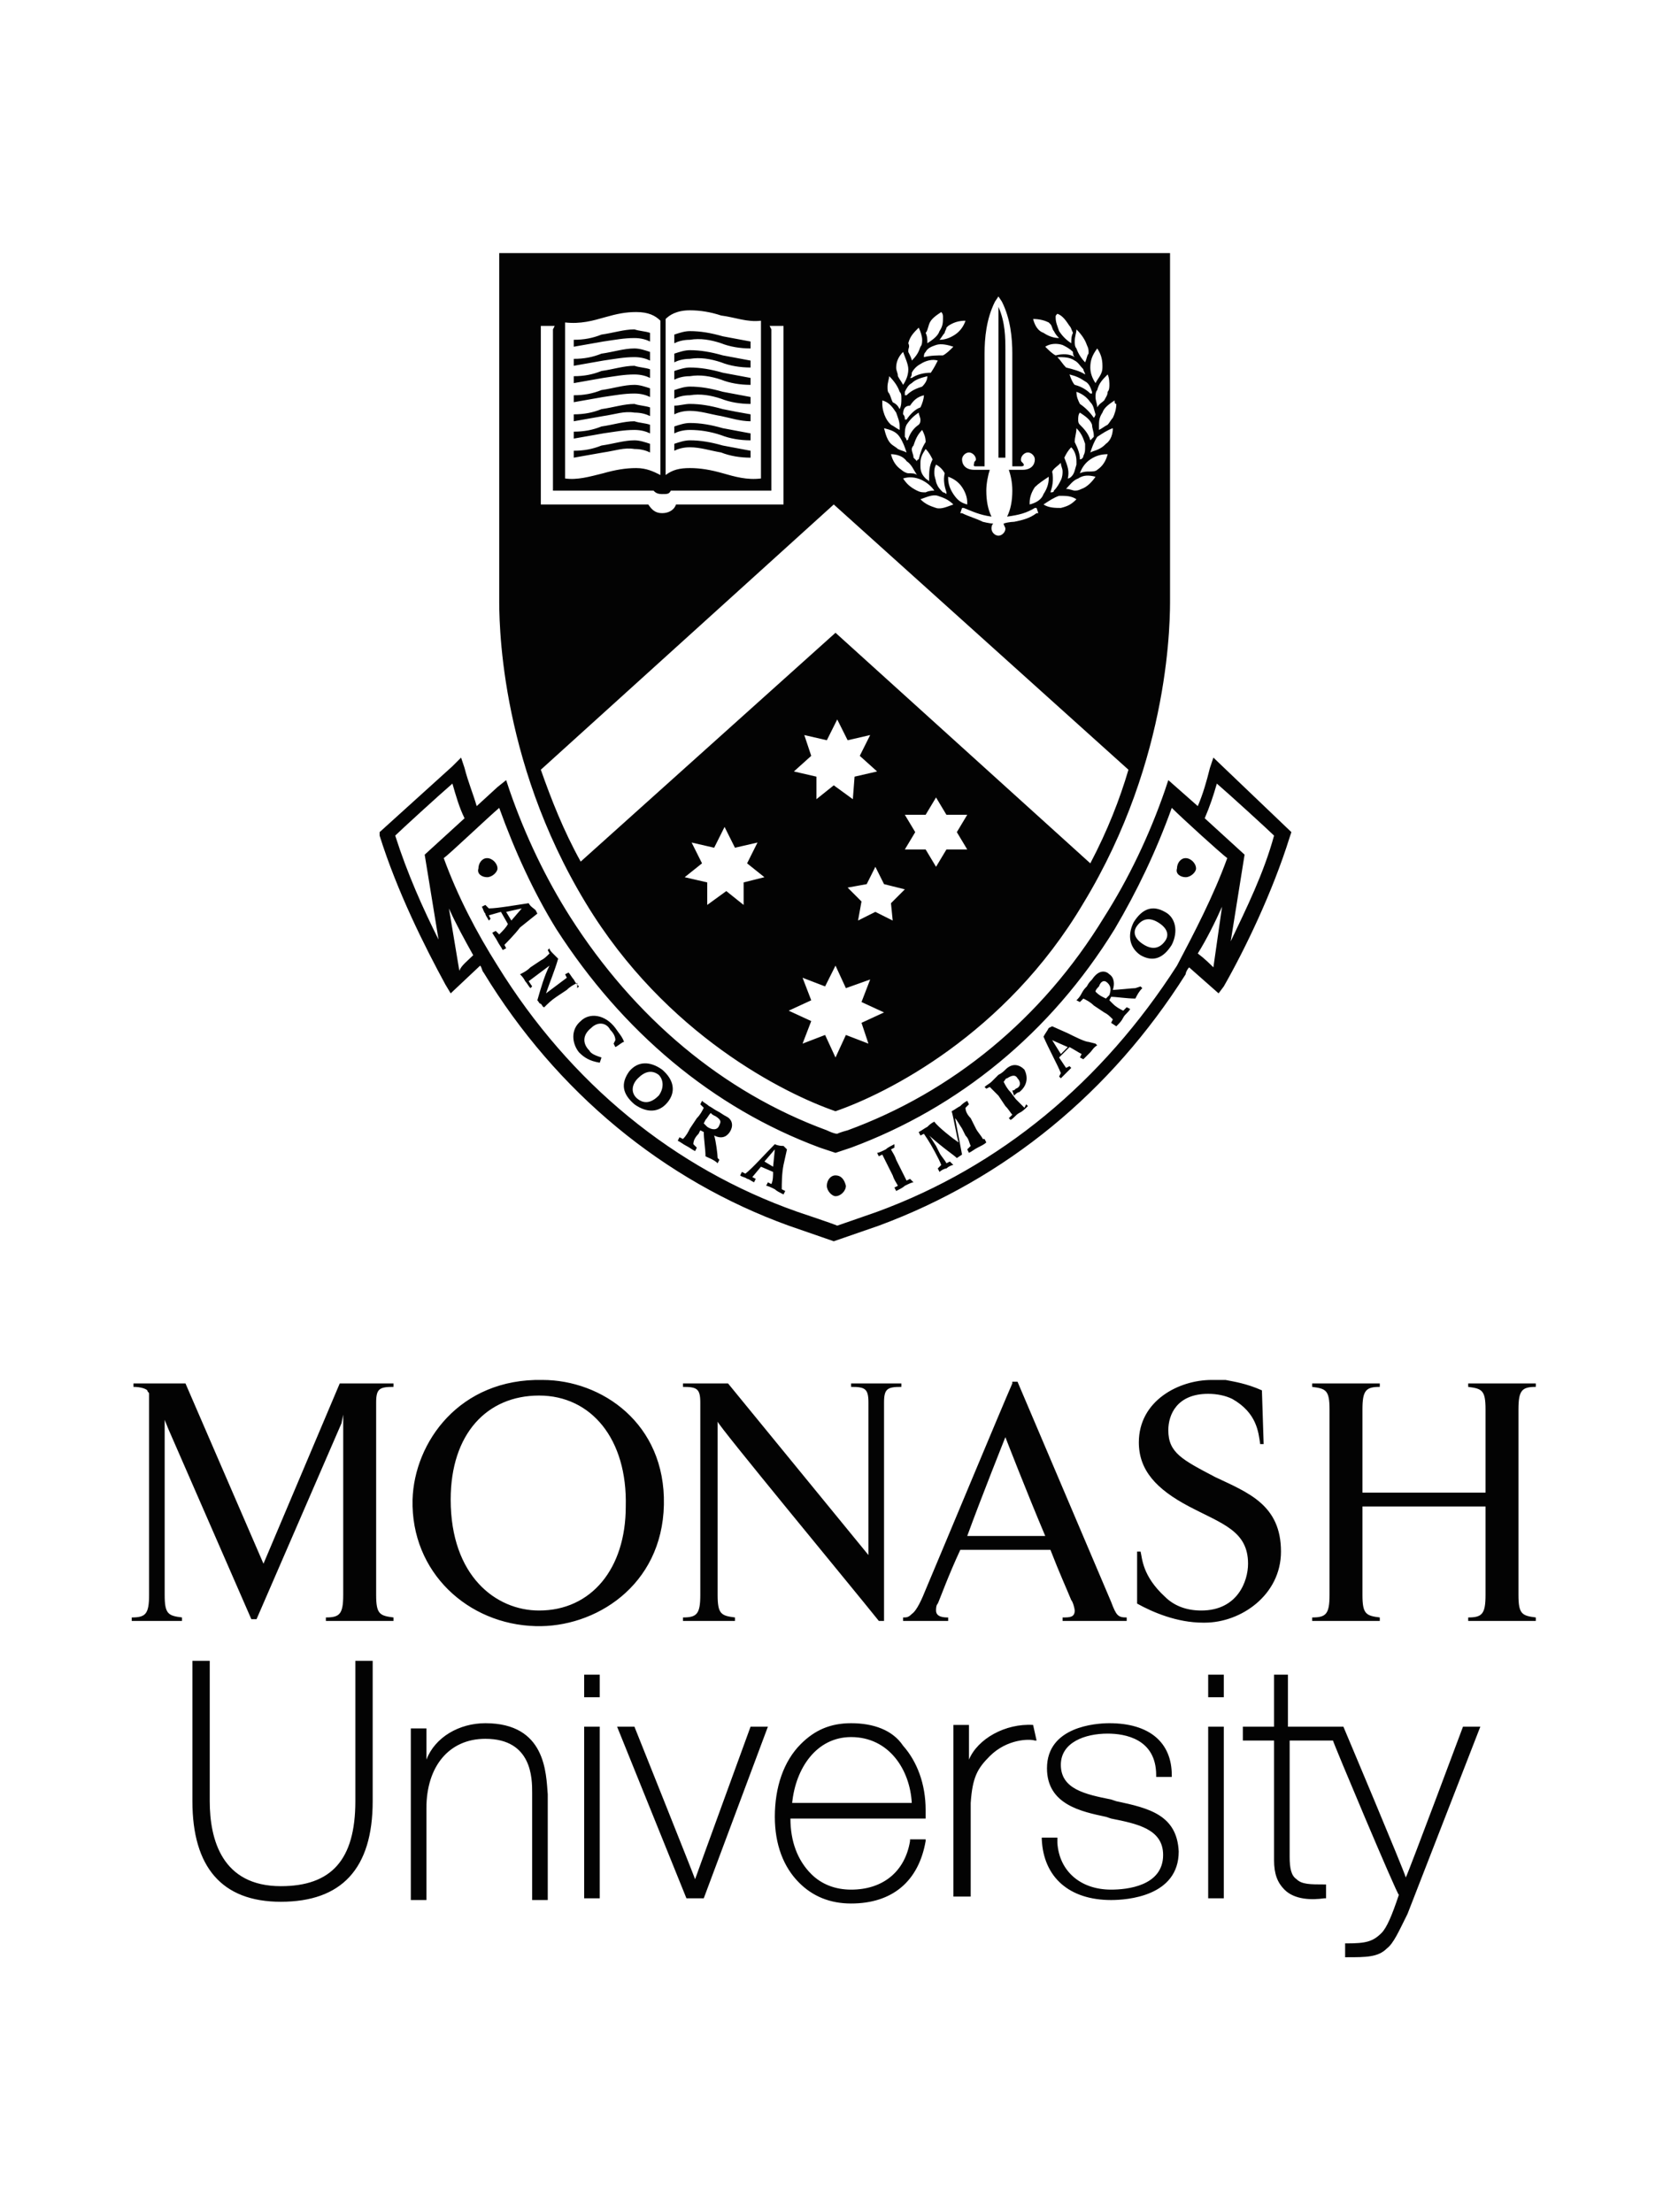
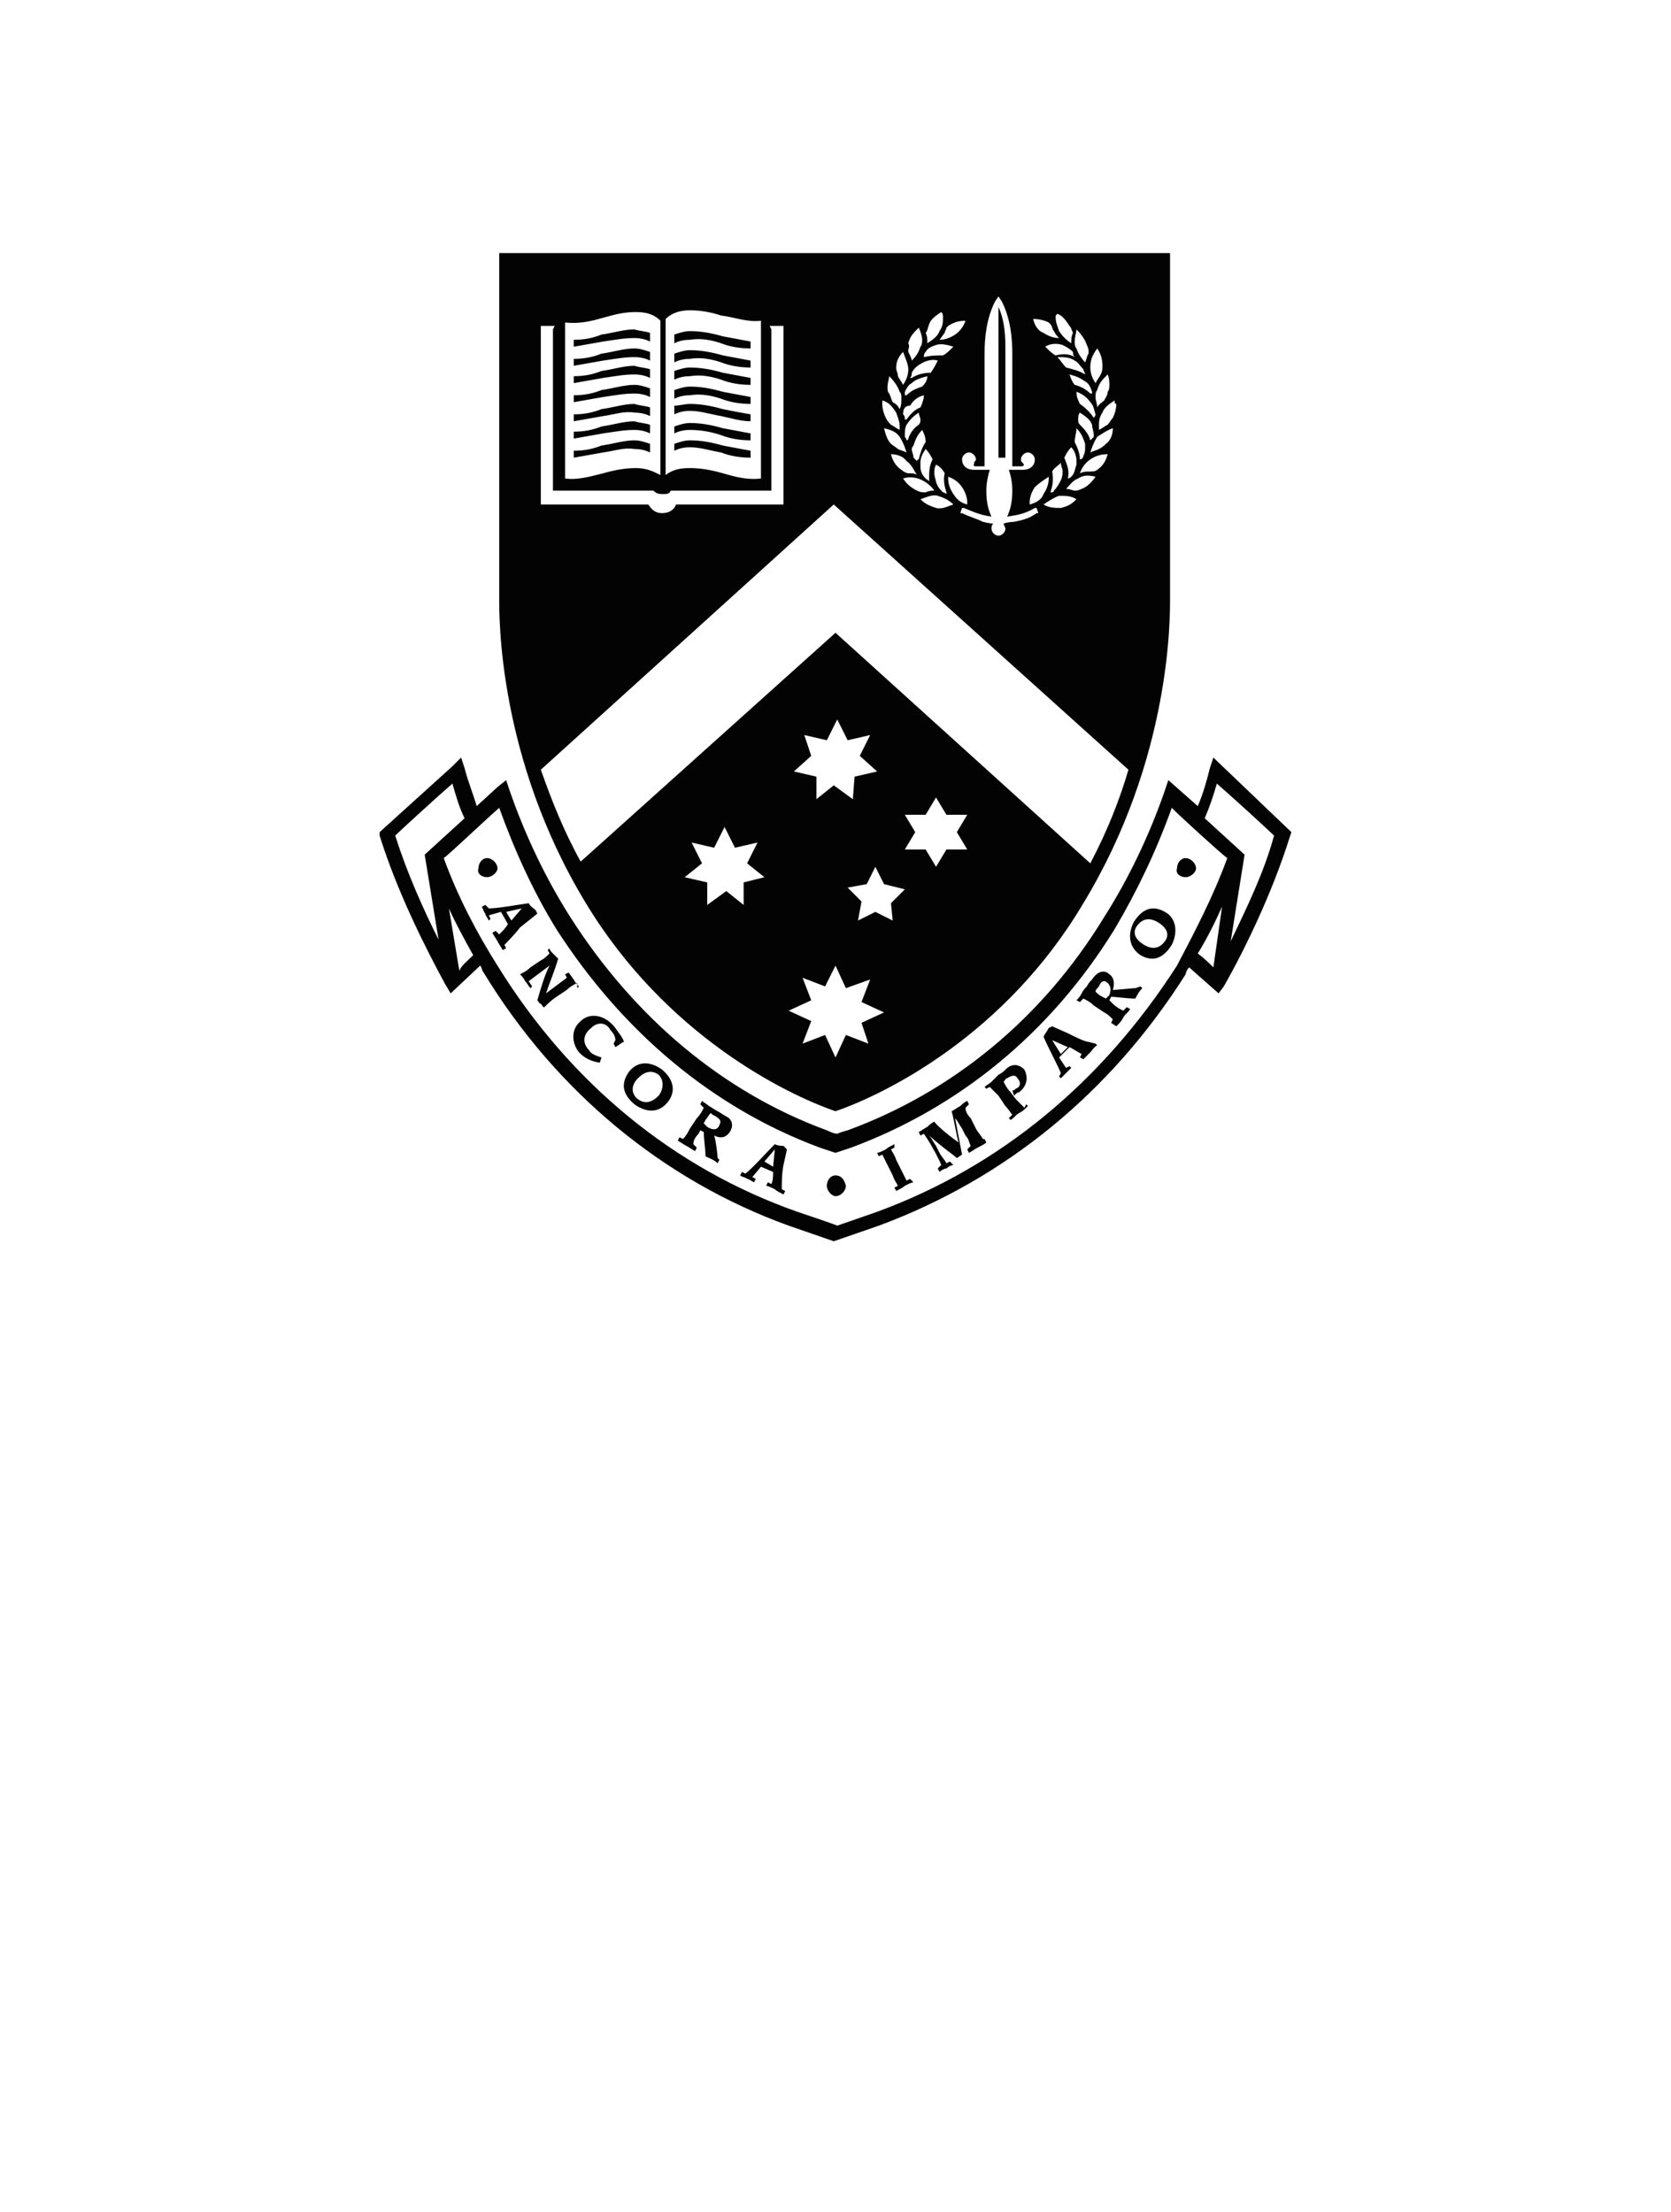
<svg xmlns="http://www.w3.org/2000/svg" id="Ebene_1" x="0px" y="0px" width="96.4px" height="127.6px" viewBox="0 0 96.4 127.6" style="enable-background:new 0 0 96.4 127.6;" xml:space="preserve">
  <style type="text/css">
	.st0{fill:#A2881D;}
	.st1{fill:#030303;}
</style>
  <path class="st0" d="M159.3-47.3" />
  <g>
-     <path id="path7759" class="st1" d="M11.1,95.8v8.1c0,3.8,1.7,5.8,5.1,5.8c3.5,0,5.3-1.9,5.3-5.8v-8.1h-1v8.1c0,3.4-1.4,4.9-4.3,4.9   c-3.4,0-4.1-2.7-4.1-4.9v-8.1H11.1z M33.7,96.6v1.3h0.9v-1.3h-0.1H33.7z M69.7,96.6v1.3h0.9v-1.3h-0.1H69.7z M73.5,96.6v3h-1.8v0.8   h1.8v6.7v0.2c0,0.8,0.2,1.3,0.6,1.7c0.6,0.6,1.6,0.6,2.3,0.5h0.1v-0.8h-0.1c-0.8,0-1.3,0-1.6-0.3c-0.3-0.2-0.4-0.6-0.4-1.3v-6.7   h2.5c0,0.1,3.7,8.9,3.8,8.9c-0.4,1.2-0.7,1.9-1,2.2c-0.5,0.5-0.9,0.6-2,0.6h-0.1v0.8h0.1c1.1,0,1.8,0,2.3-0.5c0.4-0.3,0.7-1,1.2-2   l4.2-10.8h-1v0c0,0-3.1,8.3-3.3,8.7c-0.1-0.4-3.6-8.7-3.6-8.7h-3.2v-3h-0.1L73.5,96.6z M28,99.4c-1.5,0-2.9,0.8-3.4,2.1v-1.8h-0.9   v9.9h0.9v-5.3c0-2.4,1.3-4,3.4-4c2.7,0,2.7,2.3,2.7,3.1v6.2h0.9v-6.1C31.5,102.3,31.5,99.4,28,99.4L28,99.4z M49.1,99.4   c-1.2,0-2.1,0.4-2.9,1.2c-1,1-1.5,2.5-1.5,4.2c0,1.6,0.5,2.9,1.4,3.8c0.8,0.8,1.8,1.2,3,1.2c2.4,0,3.9-1.3,4.3-3.6l0-0.1h-0.9v0.1   c-0.3,1.8-1.6,2.8-3.4,2.8c-0.9,0-1.7-0.3-2.3-0.9c-0.8-0.8-1.2-1.9-1.2-3.2v0h7.8v-0.1v-0.4c0-1.5-0.5-2.8-1.3-3.7   C51.5,99.8,50.4,99.4,49.1,99.4L49.1,99.4z M64,99.4c-0.8,0-3.6,0.2-3.6,2.6c0,2.1,2,2.5,3.4,2.8l0.3,0.1c1.5,0.3,3,0.6,3,2.1   c0,1.8-2.1,2-3,2c-1.8,0-3-1.1-3.1-2.7V106h-0.9v0.1c0.1,2.2,1.6,3.5,4,3.5c0.9,0,3.9-0.2,3.9-2.8c-0.1-2.1-1.7-2.5-3.6-2.9   l-0.3-0.1c-1.5-0.3-2.9-0.6-2.9-2c0-1.3,1.4-1.8,2.7-1.8c1,0,2.8,0.3,2.8,2.4v0.1h0.9v-0.1C67.6,100.5,66.3,99.4,64,99.4L64,99.4z    M59.6,99.5c-1.6-0.1-3.2,0.8-3.7,2v-2h-0.9v9.9H56v-5.4c0.1-1.5,0.4-2,1.1-2.7c1-1,2.3-1,2.6-0.9h0.1L59.6,99.5L59.6,99.5z    M33.7,99.6v9.9h0.9v-9.9h-0.1H33.7z M35.6,99.6l4,9.9h1l3.7-9.9h-0.1h-0.9c0,0-3.1,8.5-3.2,8.8c-0.1-0.3-3.5-8.8-3.5-8.8H35.6z    M69.7,99.6v9.9h0.9v-9.9h-0.1H69.7z M49.1,100.2c2.2,0,3.4,1.9,3.5,3.8h-6.9C45.9,102,47.1,100.2,49.1,100.2z" />
-     <path id="path7783" class="st1" d="M31.3,79.6c-4.8-0.1-7.4,3.6-7.5,6.9c-0.1,4.2,3.2,7.2,7.1,7.3c3.4,0.1,7.3-2.3,7.4-7   C38.4,82.1,34.7,79.6,31.3,79.6z M69.9,79.6c-1.9,0-4.2,1.2-4.2,3.6c0,1.6,1,2.7,2.9,3.7c1.9,1,3.4,1.4,3.4,3.3   c0,1-0.6,2.7-2.7,2.7c-0.9,0-1.6-0.3-2.1-0.8c-1.3-1.2-1.3-2.2-1.4-2.6h-0.2v3c0.9,0.5,2.3,1.1,3.8,1.1h0.1c2.1,0,4.4-1.6,4.4-4.1   c0-2.7-1.9-3.4-3.8-4.3c-1.9-1-2.7-1.4-2.7-2.7c0-0.9,0.5-2.1,2.3-2.1c0.5,0,1,0.1,1.4,0.3c1.4,0.8,1.5,1.9,1.6,2.6h0.2l-0.1-3.1   c-0.9-0.4-1.6-0.5-2.1-0.6C70.4,79.6,70.1,79.6,69.9,79.6L69.9,79.6z M7.7,79.8V80c0.4,0,0.7,0.1,0.8,0.2c0,0.1,0.1,0.1,0.1,0.2   c0,0.1,0,0.1,0,0.2v0.3V92c0,1.1-0.2,1.3-1,1.3v0.2h2.9v-0.2c-0.8-0.1-1-0.2-1-1.3v-9.6c0-0.2,0-0.5,0-0.5l0.2,0.5l4.8,11h0.3   l4.9-11.3l0.1-0.5c0,0,0,0.2,0,0.4V92c0,1.1-0.2,1.3-1,1.3v0.2h3.9v-0.2c-0.8-0.1-1-0.2-1-1.3V80.9c0-0.8,0.2-0.9,1-0.9v-0.2h-3.1   l-4.4,10.4l-4.5-10.4H7.7z M39.4,79.8V80c0.8,0,1,0.1,1,0.9V92c0,1.1-0.2,1.3-1,1.3v0.2h3v-0.2c-0.8-0.1-1-0.2-1-1.3V82   c0,0.2,7.7,9.5,9.3,11.5H51V80.9c0-0.8,0.2-0.9,1-0.9v-0.2h-2.9V80c0.8,0,1,0.1,1,0.9v8.8L42,79.8H39.4z M58.4,79.8   c-0.7,1.6-3.9,9.3-5,11.9c-0.2,0.5-0.5,1.2-0.8,1.4c-0.2,0.2-0.3,0.2-0.5,0.2v0.2h2.6v-0.2c-0.2,0-0.7,0-0.7-0.4   c0-0.1,0-0.3,0.1-0.4c0.1-0.2,0.6-1.6,1.3-3.1h5.2c0.5,1.3,1,2.4,1.2,2.9c0.1,0.1,0.2,0.5,0.2,0.6c0,0.4-0.3,0.4-0.7,0.4v0.2H65   v-0.2c-0.5,0-0.6-0.1-0.9-0.9l-5.4-12.7H58.4z M75.7,79.8V80c0.8,0.1,1,0.2,1,1.3V92c0,1.1-0.2,1.3-1,1.3v0.2h3.9v-0.2   c-0.8-0.1-1-0.2-1-1.3v-5.1h7.1V92c0,1.1-0.2,1.3-1,1.3v0.2h3.9v-0.2c-0.8-0.1-1-0.2-1-1.3V81.3c0-1.1,0.2-1.3,1-1.3v-0.2h-3.9V80   c0.8,0.1,1,0.2,1,1.3v4.8h-7.1v-4.8c0-1.1,0.2-1.3,1-1.3v-0.2H75.7z M31.1,80.5c3,0,5.1,2.5,5,6.4c0,3.6-2,6-5,6   c-2.5,0-5.1-2-5.1-6.4C26,82.7,28.1,80.5,31.1,80.5z M58,82.9c0,0,1.2,3.1,2.3,5.7h-4.5C56.6,86.4,58,82.9,58,82.9L58,82.9z" />
    <path id="use7800" class="st1" d="M58,26.4h-0.4v-8.7c0.4,0.9,0.4,1.8,0.4,2.5V26.4z M41.6,23c0.5,0.2,1.1,0.3,1.7,0.3v-0.4   c-0.5-0.1-1.1-0.2-1.6-0.3c-0.7-0.2-1.3-0.3-1.9-0.3c-0.3,0-0.6,0.1-0.9,0.2v0.5c0.2-0.1,0.5-0.2,0.9-0.2   C40.4,22.7,41,22.8,41.6,23z M36.6,22.7c0.4,0,0.7,0.1,0.9,0.2v-0.5c-0.3-0.1-0.6-0.2-0.9-0.2c-0.6,0-1.2,0.2-1.9,0.3   c-0.5,0.2-1,0.3-1.6,0.3v0.4c0.6-0.1,1.1-0.2,1.7-0.3C35.5,22.8,36,22.7,36.6,22.7z M36.6,21.6c0.4,0,0.7,0.1,0.9,0.2v-0.5   c-0.3-0.1-0.6-0.1-0.9-0.2c-0.6,0-1.2,0.2-1.9,0.3c-0.5,0.2-1,0.3-1.6,0.3v0.4c0.6-0.1,1.1-0.2,1.7-0.3   C35.5,21.7,36,21.6,36.6,21.6z M36.6,23.8c0.4,0,0.7,0.1,0.9,0.2v-0.5c-0.3-0.1-0.6-0.1-0.9-0.2c-0.6,0-1.2,0.2-1.9,0.3   c-0.5,0.2-1,0.3-1.6,0.3v0.4c0.6-0.1,1.1-0.2,1.7-0.3C35.5,23.9,36,23.7,36.6,23.8z M36.6,20.6c0.4,0,0.7,0.1,0.9,0.2v-0.5   c-0.3-0.1-0.6-0.2-0.9-0.2c-0.6,0-1.2,0.2-1.9,0.3c-0.5,0.2-1,0.3-1.6,0.3v0.4c0.6-0.1,1.1-0.2,1.7-0.3   C35.5,20.7,36,20.6,36.6,20.6z M33.8,52.1c-5.1-8.4-5-16.6-5-17.6V14.6h38.7v19.9c0,1,0.1,9.2-5,17.6c-4.5,7.6-11.4,11-14.3,12   C45.3,63.1,38.4,59.7,33.8,52.1z M44.1,50.6l-1-0.8l0.6-1.2l-1.3,0.3l-0.6-1.2l-0.6,1.2l-1.3-0.3l0.6,1.2l-1,0.8l1.3,0.3v1.3   l1.1-0.8l1,0.8v-1.3L44.1,50.6z M49.7,59l1.3-0.6l-1.3-0.6l0.5-1.3L48.8,57l-0.6-1.3l-0.6,1.2l-1.3-0.5l0.5,1.3l-1.3,0.6l1.3,0.6   l-0.5,1.3l1.3-0.5l0.6,1.3l0.6-1.3l1.3,0.5L49.7,59z M46.8,43.6l-1,0.9l1.3,0.3v1.3l1-0.8l1.1,0.8l0.1-1.3l1.3-0.3l-1-0.9l0.6-1.2   l-1.3,0.3l-0.6-1.2l-0.6,1.2l-1.3-0.3L46.8,43.6z M51.4,52.1l0.8-0.8L51,51l-0.5-1L50,51l-1.1,0.2l0.8,0.8l-0.2,1.1l1-0.5l1,0.5   L51.4,52.1z M55.2,48l0.6-1h-1.2l-0.6-1l-0.6,1h-1.2l0.6,1l-0.6,1h1.2l0.6,1l0.6-1h1.2L55.2,48z M64.3,23.1   c-0.3,0.2-0.6,0.4-0.7,0.7c-0.2,0.3-0.2,0.5-0.2,0.8c0,0.1,0,0.1,0,0.2c0.2-0.1,0.3-0.2,0.5-0.3c0.1-0.1,0.2-0.3,0.3-0.4   c0.1-0.2,0.2-0.5,0.2-0.8C64.3,23.3,64.3,23.2,64.3,23.1L64.3,23.1z M60.2,29.1c0.3,0.2,0.7,0.2,1,0.2c0.4-0.1,0.6-0.2,0.9-0.5   c-0.3-0.2-0.6-0.2-1-0.2C60.8,28.7,60.5,28.9,60.2,29.1L60.2,29.1z M60.2,28.5c0.2-0.3,0.3-0.6,0.3-0.9c0-0.1,0-0.1,0-0.1   c-0.3,0.2-0.6,0.4-0.8,0.6l0,0c-0.2,0.3-0.3,0.6-0.3,0.9c0,0.1,0,0.1,0,0.1C59.8,29,60.1,28.8,60.2,28.5z M60.6,28.4   C60.6,28.4,60.6,28.4,60.6,28.4c0.1,0,0.2,0,0.2-0.1c0.2-0.2,0.3-0.4,0.4-0.6c0.1-0.2,0.1-0.4,0.1-0.5c0-0.2-0.1-0.3-0.1-0.5   c-0.2,0.2-0.4,0.3-0.5,0.5C60.8,27.7,60.7,28.1,60.6,28.4L60.6,28.4z M61.6,27.6C61.6,27.6,61.6,27.6,61.6,27.6   c0.1,0,0.2-0.1,0.2-0.1c0.2-0.2,0.2-0.4,0.3-0.7c0-0.1,0-0.1,0-0.2c0-0.3-0.1-0.6-0.3-0.8c-0.2,0.2-0.3,0.4-0.4,0.6   C61.6,26.9,61.7,27.2,61.6,27.6L61.6,27.6z M62.3,26.5C62.3,26.6,62.3,26.6,62.3,26.5c0.1,0,0.2-0.1,0.2-0.2   c0.1-0.2,0.1-0.3,0.1-0.5c0-0.1,0-0.2,0-0.2c-0.1-0.3-0.2-0.6-0.5-0.9C62.1,25,62,25.2,62,25.5C62.2,25.9,62.3,26.2,62.3,26.5   L62.3,26.5z M62.9,25.4C62.9,25.4,62.9,25.4,62.9,25.4c0.1-0.1,0.1-0.1,0.2-0.2c0-0.1,0-0.1,0-0.1c0-0.2-0.1-0.4-0.1-0.6   c-0.1-0.3-0.4-0.5-0.7-0.7c-0.1,0.1-0.1,0.3-0.1,0.4c0,0.1,0,0.2,0.1,0.3C62.5,24.7,62.8,25,62.9,25.4L62.9,25.4z M63.1,24.1   L63.1,24.1c0.1-0.1,0.1-0.2,0.1-0.2c-0.1-0.3-0.1-0.5-0.3-0.7c-0.2-0.3-0.5-0.5-0.8-0.6c0,0.3,0.1,0.5,0.2,0.7   C62.6,23.5,62.9,23.8,63.1,24.1L63.1,24.1z M63,22.6c-0.1-0.3-0.2-0.5-0.4-0.6c-0.3-0.2-0.5-0.3-0.9-0.4c0.1,0.3,0.2,0.5,0.3,0.6   c0.4,0.1,0.7,0.3,0.9,0.5H63C63,22.8,63,22.7,63,22.6L63,22.6z M62.6,21.6c0-0.1-0.1-0.2-0.1-0.3c-0.2-0.2-0.3-0.4-0.5-0.5   c-0.3-0.2-0.6-0.2-1-0.2c0.2,0.2,0.3,0.4,0.5,0.6C61.9,21.3,62.3,21.4,62.6,21.6L62.6,21.6L62.6,21.6z M62.4,28.2   c0.3-0.1,0.6-0.4,0.8-0.7c-0.4-0.1-0.7-0.1-1,0.1c-0.3,0.1-0.5,0.4-0.7,0.6c0.2,0,0.4,0.1,0.5,0.1C62.1,28.3,62.2,28.3,62.4,28.2   L62.4,28.2z M63.3,27.1c0.3-0.2,0.5-0.5,0.6-0.9c-0.4,0-0.7,0.1-1,0.3l0,0c-0.3,0.2-0.5,0.5-0.6,0.8c0.2-0.1,0.4-0.1,0.5-0.1   C63,27.2,63.2,27.2,63.3,27.1L63.3,27.1z M64.2,24.7c-0.3,0.1-0.6,0.3-0.9,0.5c-0.2,0.3-0.3,0.6-0.4,0.9c0.2-0.1,0.3-0.1,0.5-0.2   c0.2-0.1,0.3-0.2,0.4-0.3C64.1,25.4,64.2,25,64.2,24.7L64.2,24.7z M63.9,21.6c-0.3,0.3-0.5,0.5-0.6,0.9c-0.1,0.1-0.1,0.3-0.1,0.4   c0,0.2,0.1,0.4,0.1,0.6c0.1-0.2,0.3-0.3,0.4-0.4c0.1-0.2,0.2-0.3,0.2-0.5c0.1-0.1,0.1-0.3,0.1-0.4C64,22.1,64,21.8,63.9,21.6   L63.9,21.6z M62.9,21.2c0,0.3,0.1,0.6,0.3,0.9c0.1-0.2,0.2-0.3,0.3-0.5c0.1-0.2,0.1-0.3,0.1-0.5l0,0c0-0.4-0.1-0.7-0.3-1   C63,20.5,62.9,20.8,62.9,21.2L62.9,21.2L62.9,21.2z M62,19.7c0,0.1,0,0.3,0.1,0.4c0.1,0.3,0.3,0.6,0.5,0.8c0.1-0.2,0.1-0.4,0.2-0.5   c0-0.1,0-0.1,0-0.1c0-0.1,0-0.2-0.1-0.4c-0.1-0.3-0.3-0.6-0.6-0.9C62.1,19.2,62,19.4,62,19.7L62,19.7z M61.9,20.3   c-0.2-0.2-0.4-0.3-0.6-0.4c-0.3-0.1-0.7-0.1-1,0.1c0.2,0.2,0.4,0.4,0.6,0.5c0.4-0.1,0.8-0.1,1.1,0.1H62   C61.9,20.5,61.9,20.4,61.9,20.3L61.9,20.3z M60.9,18.3c0,0.3,0.1,0.5,0.2,0.8c0.2,0.3,0.4,0.5,0.7,0.7c0-0.2,0-0.4,0.1-0.6   c-0.1-0.2-0.1-0.3-0.2-0.4c-0.2-0.3-0.4-0.6-0.7-0.7C60.9,18.2,60.9,18.2,60.9,18.3z M59.6,18.4c0.1,0.4,0.3,0.7,0.6,0.8   c0.3,0.2,0.6,0.3,0.9,0.3c-0.1-0.1-0.2-0.2-0.3-0.4l0,0c-0.1-0.1-0.1-0.3-0.2-0.4c-0.1-0.1-0.1-0.1-0.1-0.1   C60.3,18.5,60,18.4,59.6,18.4L59.6,18.4z M55.5,26.5c0,0.3,0.2,0.6,0.7,0.6h0.9c-0.1,0.3-0.2,0.8-0.2,1.2c0,0.6,0.1,1.1,0.3,1.5   c-0.7-0.1-1.1-0.3-1.6-0.5h-0.1l-0.1,0.3h0.1c0.4,0.2,0.8,0.3,1.2,0.5c0,0,0.4,0.1,0.6,0.1c-0.1,0.1-0.1,0.2-0.1,0.3   c0,0.2,0.2,0.4,0.4,0.4s0.4-0.2,0.4-0.4c0-0.1-0.1-0.2-0.1-0.3c0.3-0.1,0.6-0.1,0.6-0.1c0.5-0.1,0.9-0.2,1.3-0.5h0.1l-0.1-0.3h-0.1   c-0.5,0.3-0.9,0.4-1.6,0.5c0.2-0.4,0.3-0.9,0.3-1.5c0-0.5-0.1-0.9-0.2-1.2H59c0.5,0,0.7-0.3,0.7-0.6c0-0.2-0.2-0.4-0.4-0.4   c-0.2,0-0.4,0.2-0.4,0.4c0,0.1,0,0.1,0.1,0.2c0.1,0.1,0.1,0.2-0.1,0.2h-0.5v-6.5c0-0.9-0.1-2-0.6-3l-0.2-0.3l-0.2,0.3   c-0.5,1-0.6,2.1-0.6,3v6.5h-0.5c-0.2,0-0.1-0.1-0.1-0.2s0.1-0.1,0.1-0.2c0-0.2-0.2-0.4-0.4-0.4C55.7,26.1,55.5,26.3,55.5,26.5   L55.5,26.5z M54.5,27.3c-0.1-0.2-0.3-0.4-0.5-0.5c-0.1,0.2-0.1,0.3-0.1,0.5c0,0.2,0.1,0.4,0.1,0.5c0.1,0.3,0.2,0.4,0.4,0.6   c0.1,0,0.2,0.1,0.2,0.1v-0.1C54.5,28.1,54.4,27.7,54.5,27.3L54.5,27.3z M54.1,20.8c-0.3-0.1-0.7,0-1,0.2c-0.2,0.1-0.4,0.3-0.5,0.5   c0,0.1,0,0.2-0.1,0.3h0.1c0.3-0.2,0.7-0.3,1.1-0.3C53.9,21.2,54,21,54.1,20.8L54.1,20.8z M53.8,26.5c-0.1-0.2-0.2-0.4-0.4-0.6   c-0.2,0.3-0.3,0.5-0.3,0.8c0,0.1,0,0.1,0,0.2c0,0.3,0.1,0.5,0.3,0.7c0.1,0.1,0.2,0.1,0.2,0.2v-0.1C53.6,27.2,53.6,26.9,53.8,26.5   L53.8,26.5z M52.6,25.9c0,0.2,0.1,0.3,0.1,0.5c0.1,0.1,0.1,0.1,0.2,0.2c0,0,0-0.1,0.1-0.1c0.1-0.4,0.2-0.7,0.4-1   c0-0.3-0.1-0.5-0.2-0.7c-0.3,0.3-0.4,0.6-0.5,0.9C52.6,25.8,52.6,25.9,52.6,25.9L52.6,25.9z M53,24.5c0.1-0.1,0.1-0.2,0.1-0.3   c0-0.1-0.1-0.3-0.1-0.4c-0.3,0.2-0.5,0.4-0.7,0.7c-0.1,0.2-0.1,0.4-0.1,0.6c0,0.1,0,0.1,0,0.1c0.1,0.1,0.1,0.2,0.1,0.2   c0,0,0.1,0,0.1-0.1C52.5,25,52.7,24.7,53,24.5L53,24.5z M52.2,22.6c0,0.1,0,0.2,0,0.2h0.1c0.3-0.3,0.6-0.4,0.9-0.5   c0.2-0.2,0.3-0.4,0.3-0.6c-0.4,0.1-0.7,0.2-0.9,0.4C52.4,22.2,52.3,22.4,52.2,22.6L52.2,22.6z M52.1,23.9c0.1,0.1,0.1,0.2,0.1,0.3   c0,0,0,0,0.1,0c0.2-0.3,0.5-0.6,0.8-0.7c0.1-0.2,0.2-0.5,0.2-0.7c-0.4,0.1-0.6,0.3-0.8,0.6C52.2,23.4,52.1,23.6,52.1,23.9   L52.1,23.9z M51.9,25.2c-0.2-0.3-0.5-0.4-0.9-0.5c0.1,0.4,0.2,0.7,0.4,0.9c0.1,0.1,0.3,0.2,0.4,0.3c0.2,0.1,0.3,0.1,0.5,0.2   C52.2,25.8,52.1,25.5,51.9,25.2L51.9,25.2z M51.4,26.2c0.1,0.4,0.3,0.7,0.6,0.9c0.1,0.1,0.3,0.2,0.4,0.2c0.2,0,0.4,0,0.5,0.1   c-0.2-0.3-0.3-0.6-0.6-0.8l0,0C52.1,26.3,51.7,26.2,51.4,26.2L51.4,26.2z M52.1,27.6c0.2,0.3,0.4,0.5,0.8,0.7   c0.2,0.1,0.3,0.1,0.5,0.1c0.2-0.1,0.4-0.1,0.5-0.1c-0.2-0.3-0.5-0.5-0.7-0.6C52.8,27.5,52.4,27.5,52.1,27.6L52.1,27.6z M53.1,28.8   c0.3,0.3,0.6,0.4,0.9,0.5c0.3,0.1,0.7-0.1,1-0.2c-0.3-0.3-0.6-0.4-0.9-0.5l0,0C53.8,28.5,53.4,28.7,53.1,28.8z M55.8,29.1   c0-0.1,0-0.1,0-0.1c0-0.3-0.1-0.6-0.3-0.9l0,0c-0.2-0.3-0.5-0.5-0.8-0.6c0,0.1,0,0.1,0,0.1c0,0.3,0.1,0.6,0.3,0.9   C55.2,28.8,55.4,29,55.8,29.1z M54.5,19.2c-0.1,0.1-0.2,0.3-0.3,0.4c0.3,0,0.6-0.1,0.9-0.3c0.3-0.2,0.5-0.5,0.6-0.8   c-0.4,0-0.7,0.1-1,0.3c-0.1,0.1-0.1,0.1-0.1,0.1C54.6,19,54.5,19.1,54.5,19.2L54.5,19.2z M53.4,19.2c0.1,0.2,0.1,0.4,0.1,0.6   c0.3-0.2,0.6-0.4,0.7-0.7c0.2-0.3,0.2-0.5,0.2-0.8c0-0.1,0-0.2-0.1-0.3c-0.3,0.2-0.6,0.4-0.7,0.7C53.5,19,53.5,19.1,53.4,19.2   L53.4,19.2z M53.3,20.6C53.3,20.6,53.3,20.6,53.3,20.6c0.4-0.1,0.8-0.1,1.1-0.1c0.2-0.1,0.4-0.3,0.6-0.5c-0.3-0.1-0.7-0.2-1-0.1   c-0.3,0.1-0.5,0.2-0.6,0.4C53.3,20.4,53.3,20.5,53.3,20.6L53.3,20.6z M52.4,20.2c0,0.1,0,0.1,0,0.1c0.1,0.2,0.2,0.4,0.2,0.5   c0.3-0.3,0.4-0.5,0.5-0.8c0.1-0.1,0.1-0.3,0.1-0.4c0-0.2-0.1-0.5-0.2-0.7c-0.3,0.3-0.5,0.5-0.6,0.9C52.5,20,52.4,20.1,52.4,20.2   L52.4,20.2z M51.7,21.2c0,0.2,0.1,0.3,0.1,0.5c0.1,0.2,0.2,0.3,0.3,0.5c0.2-0.3,0.3-0.6,0.3-0.9l0,0c0-0.3-0.2-0.7-0.3-1   C51.9,20.5,51.7,20.8,51.7,21.2L51.7,21.2L51.7,21.2z M51.2,22.3c0,0.2,0,0.3,0.1,0.4c0.1,0.2,0.1,0.3,0.2,0.5   c0.2,0.1,0.3,0.2,0.4,0.4c0.1-0.2,0.1-0.4,0.1-0.6c0-0.2,0-0.3-0.1-0.4c-0.1-0.3-0.3-0.6-0.6-0.9C51.3,21.8,51.2,22.1,51.2,22.3   L51.2,22.3z M50.9,23.3c0,0.3,0.1,0.6,0.2,0.8c0.1,0.2,0.2,0.3,0.3,0.4c0.2,0.1,0.3,0.2,0.5,0.3c0-0.1,0-0.2,0-0.2   c0-0.3-0.1-0.5-0.2-0.8c-0.2-0.3-0.4-0.6-0.8-0.7C50.9,23.2,50.9,23.3,50.9,23.3z M38.4,27.4c0.4-0.3,0.8-0.4,1.4-0.4   c0.6,0,1.2,0.1,1.9,0.3c0.7,0.2,1.4,0.4,2.2,0.3c0-0.4,0-7.6,0-8.9c0-0.1,0-0.2,0-0.2c-0.8,0.1-1.5-0.2-2.3-0.3   c-0.6-0.2-1.2-0.3-1.8-0.3c-0.8,0-1.2,0.3-1.4,0.5v0.3L38.4,27.4z M32.6,27.6c0.7,0.1,1.4-0.1,2.2-0.3c0.7-0.2,1.3-0.3,1.9-0.3   c0.6,0,1,0.2,1.4,0.4v-8.6v-0.3c-0.3-0.3-0.7-0.5-1.4-0.5c-0.6,0-1.1,0.1-1.8,0.3c-0.7,0.2-1.4,0.4-2.3,0.3c0,0.1,0,0.1,0,0.2   C32.6,20,32.6,27.3,32.6,27.6z M31.2,29.1c0,0,6,0,6.2,0c0.2,0.3,0.4,0.5,0.8,0.5c0.4,0,0.7-0.2,0.8-0.5c0.2,0,6.2,0,6.2,0V18.8H45   h-0.6l0.1,0.2V19v9.3c-0.5,0-5.5,0-5.8,0c-0.1,0.2-0.2,0.2-0.5,0.2c-0.3,0-0.4-0.1-0.5-0.2c-0.3,0-4.9,0-5.8,0V19V19l0.1-0.2h-0.8   L31.2,29.1z M33.5,49.7l14.7-13.2l14.7,13.3c1-1.9,1.7-3.7,2.2-5.4l-17-15.3L31.2,44.4C31.8,46.1,32.5,47.9,33.5,49.7z M36.6,24.8   c0.4,0,0.7,0.1,0.9,0.2v-0.5c-0.3-0.1-0.6-0.1-0.9-0.2c-0.6,0-1.2,0.2-1.9,0.3c-0.5,0.2-1,0.3-1.6,0.3v0.4c0.6-0.1,1.1-0.2,1.7-0.3   C35.5,24.9,36,24.8,36.6,24.8z M36.6,25.9c0.4,0,0.7,0.1,0.9,0.2v-0.5c-0.3-0.1-0.6-0.2-0.9-0.2c-0.6,0-1.2,0.2-1.9,0.3   c-0.5,0.2-1,0.3-1.6,0.3v0.4c0.6-0.1,1.1-0.2,1.7-0.3C35.5,26,36,25.8,36.6,25.9z M36.6,19.5c0.4,0,0.7,0.1,0.9,0.2v-0.5   c-0.3-0.1-0.6-0.1-0.9-0.2c-0.6,0-1.2,0.2-1.9,0.3c-0.5,0.2-1,0.3-1.6,0.3v0.4c0.6-0.1,1.1-0.2,1.7-0.3   C35.5,19.6,36,19.5,36.6,19.5z M41.6,21.9c0.5,0.2,1.1,0.3,1.7,0.3v-0.4c-0.5-0.1-1.1-0.2-1.6-0.3c-0.7-0.2-1.3-0.3-1.9-0.3   c-0.3,0-0.6,0.1-0.9,0.2v0.5c0.2-0.1,0.5-0.2,0.9-0.2C40.4,21.6,41,21.7,41.6,21.9z M41.6,19.8c0.5,0.2,1.1,0.3,1.7,0.3v-0.4   c-0.5-0.1-1.1-0.2-1.6-0.3c-0.7-0.2-1.3-0.3-1.9-0.3c-0.3,0-0.6,0.1-0.9,0.2v0.5c0.2-0.1,0.5-0.2,0.9-0.2   C40.4,19.5,41,19.6,41.6,19.8z M41.6,24c0.5,0.1,1.1,0.3,1.7,0.3v-0.4c-0.6-0.1-1.1-0.2-1.6-0.3c-0.7-0.2-1.3-0.3-1.9-0.3   c-0.3,0-0.6,0.1-0.9,0.1v0.5c0.2-0.1,0.5-0.2,0.9-0.2C40.4,23.7,41,23.9,41.6,24L41.6,24z M41.6,20.9c0.5,0.2,1.1,0.3,1.7,0.3v-0.4   c-0.5-0.1-1.1-0.2-1.6-0.3c-0.7-0.2-1.3-0.3-1.9-0.3c-0.3,0-0.6,0.1-0.9,0.2v0.5c0.2-0.1,0.5-0.2,0.9-0.2   C40.4,20.6,41,20.7,41.6,20.9z M41.6,25.1c0.5,0.2,1.1,0.3,1.7,0.3V25c-0.5-0.1-1.1-0.2-1.6-0.3c-0.7-0.2-1.3-0.3-1.9-0.3   c-0.3,0-0.6,0.1-0.9,0.2V25c0.2-0.1,0.5-0.2,0.9-0.2C40.4,24.8,41,24.9,41.6,25.1z M41.6,26.1c0.5,0.2,1.1,0.3,1.7,0.3V26   c-0.5-0.1-1.1-0.2-1.6-0.3c-0.7-0.2-1.3-0.3-1.9-0.3c-0.3,0-0.6,0.1-0.9,0.2V26c0.2-0.1,0.5-0.2,0.9-0.2C40.4,25.8,41,26,41.6,26.1   z M74.5,48l-0.1,0.3c-1,3.2-2.6,6.5-3.8,8.6l-0.3,0.4l-1.7-1.5c-0.1,0.1-0.2,0.3-0.2,0.4C64.1,63,58,68,50.7,70.7l-2.6,0.9   l-2.6-0.9c-7.2-2.6-13.4-7.7-17.6-14.6c-0.1-0.1-0.1-0.3-0.2-0.4L26,57.3l-0.3-0.5c-1.2-2.2-2.8-5.4-3.8-8.6L21.9,48l4.2-3.8   l0.5-0.5l0.2,0.6c0.2,0.8,0.5,1.5,0.7,2.2l1.2-1.1l0.5-0.4l0.2,0.6c0.9,2.6,2.1,5.1,3.5,7.3c3.7,5.8,8.8,10.1,14.8,12.3   c0,0,0.4,0.2,0.6,0.2c0.2-0.1,0.6-0.2,0.6-0.2c6-2.2,11.2-6.4,14.8-12.3c1.4-2.2,2.6-4.7,3.5-7.3l0.2-0.6l1.7,1.5   c0.3-0.7,0.5-1.4,0.7-2.2l0.2-0.6L74.5,48z M25.3,54.2l-0.8-4.9l2.3-2.1c-0.3-0.6-0.5-1.3-0.7-2c-0.7,0.6-3,2.7-3.3,3   C23.5,50.4,24.4,52.4,25.3,54.2z M27.3,55.1c-0.5-0.9-1-1.8-1.4-2.7l0.6,3.6C26.6,55.7,27,55.4,27.3,55.1z M70.5,52.3   c-0.4,0.9-0.9,1.9-1.4,2.7l0,0c0.4,0.3,0.7,0.6,0.9,0.8L70.5,52.3z M70.8,49.5c-0.4-0.3-2.6-2.3-3.2-2.9c-0.9,2.5-2,4.8-3.3,7   c-3.7,6-9,10.3-15.2,12.6l-0.9,0.3l-0.9-0.3c-6.2-2.3-11.4-6.7-15.2-12.6c-1.3-2.1-2.4-4.5-3.3-7c-0.7,0.6-2.8,2.6-3.2,2.9   c0.8,2.2,1.9,4.3,3.1,6.2c4.2,6.8,10.2,11.7,17.3,14.2c0,0,2.1,0.7,2.3,0.8c0.3-0.1,2.3-0.8,2.3-0.8c7.1-2.6,13-7.5,17.3-14.2   C68.9,53.8,70,51.7,70.8,49.5L70.8,49.5z M73.5,48.2c-0.3-0.3-2.6-2.4-3.3-3c-0.2,0.7-0.4,1.3-0.7,2l2.3,2.1l-0.8,5   C71.9,52.4,72.9,50.4,73.5,48.2L73.5,48.2z M29.1,54.5l0.1,0.2L29,54.8c-0.1-0.2-0.2-0.3-0.3-0.5c-0.1-0.2-0.2-0.3-0.3-0.5l0.2-0.1   l0.2,0.2c0.2-0.2,0.4-0.4,0.5-0.6l-0.4-0.7l-0.7,0.2l0.1,0.2l-0.1,0.1c-0.1-0.2-0.2-0.3-0.2-0.4c-0.1-0.1-0.1-0.2-0.2-0.4l0.2-0.1   l0.2,0.2c0.5,0,1.6-0.2,2.3-0.3c0.1,0.2,0.3,0.3,0.4,0.4l0.1,0.2L30,53.5C29.7,53.9,29.2,54.4,29.1,54.5L29.1,54.5z M29.5,53.1   l0.6-0.7l0,0l-0.9,0.2L29.5,53.1z M33.3,57l0.1-0.1c-0.1-0.1-0.2-0.2-0.3-0.4c-0.1-0.1-0.2-0.3-0.3-0.4l-0.2,0.1l0.1,0.2   c-0.4,0.3-1.2,0.9-1.2,0.9l0,0c0.2-0.6,0.5-1.3,0.7-2c-0.1-0.1-0.2-0.2-0.3-0.3c-0.1-0.1-0.2-0.2-0.2-0.3l-0.1,0.1l0.1,0.2   c-0.2,0.2-0.3,0.3-0.5,0.4l-0.6,0.4c-0.2,0.2-0.4,0.3-0.6,0.4l-0.2-0.2L30,56.2c0.1,0.1,0.2,0.2,0.3,0.4c0.1,0.1,0.2,0.3,0.3,0.4   l0.1-0.1l-0.2-0.3c0.4-0.3,0.8-0.6,1.2-0.9l0,0c-0.3,0.6-0.5,1.3-0.7,2c0.1,0.1,0.1,0.2,0.2,0.2c0.1,0.1,0.1,0.2,0.2,0.2   c0.2-0.2,0.4-0.4,0.7-0.6l0.6-0.4c0.2-0.2,0.4-0.3,0.6-0.4L33.3,57z M33.5,58.9c-0.6,0.5-0.5,1.3-0.1,1.8c0.3,0.3,0.6,0.5,1.2,0.6   l0.1-0.3c-0.3-0.1-0.6-0.2-0.7-0.4c-0.4-0.4-0.4-0.9,0.1-1.3c0.4-0.4,0.9-0.3,1.1,0.1c0.2,0.2,0.3,0.4,0.3,0.6l-0.1,0.2l0.1,0.2   c0.2-0.1,0.4-0.3,0.5-0.3c-0.1-0.3-0.3-0.5-0.5-0.8C34.9,58.5,34,58.4,33.5,58.9L33.5,58.9z M38.5,63.6c-0.5,0.6-1.2,0.6-1.9,0.1   c-0.7-0.6-0.8-1.2-0.3-1.9c0.5-0.6,1.2-0.6,1.9-0.1C38.9,62.3,39,63,38.5,63.6z M38,62c-0.4-0.3-0.8-0.2-1.2,0.2   c-0.4,0.4-0.4,0.9,0,1.2c0.4,0.3,0.8,0.2,1.2-0.2C38.3,62.8,38.3,62.3,38,62L38,62z M42.1,65.3c-0.2,0.3-0.5,0.4-0.9,0.2   c0.1,0.3,0.2,1.1,0.2,1.3l0.1,0.1l-0.1,0.2c-0.2-0.2-0.5-0.3-0.7-0.4c0-0.4-0.1-1-0.1-1.4l-0.2-0.1l-0.1,0.2   c-0.2,0.2-0.3,0.4-0.3,0.6l0.2,0.2l-0.1,0.2c-0.2-0.1-0.3-0.2-0.5-0.3c-0.2-0.1-0.3-0.2-0.5-0.3l0.1-0.2l0.2,0.1   c0.2-0.2,0.3-0.4,0.4-0.6l0.4-0.6c0.2-0.2,0.3-0.4,0.4-0.6l-0.2-0.2l0.1-0.2c0.1,0.1,0.3,0.2,0.4,0.3c0.2,0.1,0.3,0.2,0.5,0.3   c0.2,0.1,0.3,0.2,0.5,0.3C42.3,64.6,42.3,65,42.1,65.3L42.1,65.3z M41.3,64.4c-0.2-0.1-0.2-0.1-0.3-0.2c-0.1,0.1-0.2,0.3-0.3,0.4   l-0.1,0.2c0.1,0.1,0.1,0.1,0.2,0.2c0.3,0.2,0.6,0.2,0.7-0.1C41.6,64.7,41.6,64.6,41.3,64.4L41.3,64.4z M45.2,67.2   c-0.1,0.5-0.1,1.1-0.1,1.4l0.2,0.1l-0.1,0.2c-0.2-0.1-0.4-0.2-0.5-0.3c-0.2-0.1-0.4-0.2-0.5-0.2l0.1-0.2l0.2,0.1   c0.1-0.2,0.1-0.5,0.1-0.7l-0.7-0.3l-0.5,0.6l0.2,0.1l-0.1,0.2c-0.2-0.1-0.3-0.2-0.4-0.2c-0.1-0.1-0.3-0.1-0.4-0.2l0.1-0.2l0.2,0.1   c0.4-0.3,1.1-1.1,1.7-1.7c0.2,0.1,0.4,0.1,0.5,0.1l0.2,0.2L45.2,67.2z M44.7,66.3L44.7,66.3L44.1,67l0.5,0.3L44.7,66.3z M52.3,68.1   c-0.1-0.2-0.2-0.4-0.3-0.6l-0.3-0.6c-0.1-0.3-0.2-0.4-0.3-0.6l0.2-0.1L51.6,66c-0.2,0.1-0.4,0.2-0.5,0.3c-0.2,0.1-0.4,0.2-0.5,0.2   l0.1,0.2l0.2-0.1c0.1,0.2,0.2,0.4,0.3,0.6l0.3,0.6c0.1,0.3,0.2,0.4,0.3,0.6l-0.2,0.1l0.1,0.2c0.2-0.1,0.4-0.2,0.5-0.3   c0.2-0.1,0.4-0.2,0.5-0.2L52.5,68L52.3,68.1z M56.7,65.7c-0.1-0.2-0.3-0.4-0.4-0.6L56,64.5c-0.2-0.2-0.3-0.4-0.3-0.6l0.2-0.2   l-0.1-0.2c-0.2,0.1-0.3,0.2-0.4,0.3c-0.2,0.1-0.3,0.2-0.5,0.3c0.1,0.3,0.3,1.5,0.4,1.8c-0.3-0.2-1.2-0.9-1.4-1.2   c-0.2,0.1-0.3,0.2-0.4,0.3c-0.2,0.1-0.3,0.2-0.5,0.3l0.1,0.2l0.2-0.1l0.2,0.3c0.2,0.3,0.7,1.2,0.8,1.5l-0.2,0.2l0.1,0.2   c0.1-0.1,0.3-0.2,0.4-0.2c0.1-0.1,0.3-0.2,0.4-0.2L54.8,67l-0.2,0.1c-0.1-0.2-0.3-0.4-0.4-0.6L54,66.1c-0.2-0.3-0.3-0.5-0.4-0.6   l0,0c0.9,0.8,1.4,1.1,1.6,1.3l0.3-0.2l-0.4-2.1l0,0c0.1,0.1,0.2,0.3,0.4,0.6l0.2,0.4c0.2,0.2,0.2,0.4,0.3,0.6l-0.2,0.2l0.1,0.2   c0.2-0.1,0.3-0.2,0.5-0.3c0.2-0.1,0.4-0.2,0.5-0.3l-0.1-0.2L56.7,65.7z M59.1,63.9c-0.2-0.2-0.3-0.3-0.5-0.5L58.3,63   c-0.2-0.2-0.3-0.4-0.4-0.6c0.1-0.1,0.1-0.2,0.2-0.2c0.3-0.2,0.5-0.2,0.6,0c0.2,0.2,0.2,0.5-0.1,0.6c-0.1,0.1-0.1,0.1-0.2,0.1   l0.1,0.3c0.1-0.1,0.2-0.2,0.3-0.2c0.5-0.4,0.5-0.9,0.3-1.3c-0.3-0.3-0.7-0.4-1.1,0c-0.1,0.1-0.2,0.2-0.4,0.3   c-0.2,0.2-0.3,0.3-0.4,0.4c-0.1,0.1-0.3,0.2-0.4,0.3l0.1,0.1l0.2-0.1c0.2,0.2,0.3,0.3,0.5,0.5l0.4,0.6c0.2,0.2,0.3,0.4,0.4,0.5   l-0.2,0.2l0.1,0.1c0.2-0.1,0.3-0.3,0.5-0.4c0.2-0.1,0.3-0.2,0.5-0.4l-0.1-0.1L59.1,63.9z M63.2,60.2l0.1,0.1   c-0.2,0.1-0.3,0.3-0.4,0.4c-0.2,0.2-0.3,0.3-0.4,0.4L62.3,61l0.1-0.2c-0.2-0.1-0.5-0.3-0.7-0.4l-0.6,0.6l0.4,0.6l0.2-0.1l0.1,0.1   c-0.1,0.1-0.2,0.2-0.3,0.3c-0.1,0.1-0.2,0.2-0.3,0.3l-0.1-0.1l0.1-0.2c-0.2-0.5-0.7-1.4-1-2.1c0.1-0.2,0.2-0.3,0.3-0.5l0.2-0.1   l0.9,0.4c0.4,0.2,1,0.5,1.2,0.5L63.2,60.2z M61.6,60.4L60.7,60l0,0l0.5,0.8L61.6,60.4z M65.8,56.9l0.1,0.1   c-0.2,0.2-0.3,0.4-0.4,0.6c-0.5,0-1.1-0.1-1.4-0.1l-0.1,0.2l0.2,0.2c0.2,0.2,0.4,0.3,0.6,0.4l0.2-0.2l0.2,0.1   c-0.1,0.2-0.3,0.3-0.4,0.5c-0.1,0.2-0.2,0.3-0.4,0.5L64.1,59l0.1-0.2c-0.2-0.2-0.3-0.3-0.5-0.4l-0.6-0.4c-0.2-0.2-0.4-0.3-0.6-0.4   l-0.2,0.2l-0.2-0.1c0.1-0.1,0.2-0.2,0.3-0.4c0.1-0.2,0.2-0.3,0.3-0.4c0.1-0.2,0.2-0.3,0.3-0.4c0.4-0.6,0.8-0.5,1-0.3   c0.3,0.2,0.3,0.6,0.2,0.9c0.3,0,1.1-0.1,1.3-0.1L65.8,56.9z M63.9,56.7c-0.2-0.2-0.4-0.1-0.5,0.2c-0.1,0.1-0.2,0.2-0.2,0.3   c0.1,0.1,0.2,0.2,0.4,0.3l0.2,0.1c0.1-0.1,0.1-0.1,0.2-0.2C64.1,57.1,64.1,56.9,63.9,56.7L63.9,56.7z M67.6,54.5   c-0.5,0.8-1.1,1-1.8,0.6c-0.6-0.4-0.8-1.1-0.4-1.9c0.5-0.8,1.1-1,1.8-0.6C67.8,52.9,68,53.7,67.6,54.5L67.6,54.5z M66.8,53.2   c-0.5-0.3-0.9-0.2-1.2,0.2c-0.3,0.4-0.1,0.8,0.4,1.1c0.5,0.3,0.9,0.2,1.2-0.2C67.5,53.9,67.3,53.5,66.8,53.2z M48.2,67.8   c-0.3,0-0.5,0.3-0.5,0.6s0.3,0.6,0.5,0.6c0.3,0,0.6-0.3,0.6-0.6C48.7,68,48.5,67.8,48.2,67.8z M28.1,50.6c0.3,0,0.6-0.3,0.6-0.5   c0-0.3-0.3-0.6-0.6-0.6c-0.3,0-0.5,0.3-0.5,0.6C27.5,50.4,27.8,50.6,28.1,50.6z M68.4,50.6c0.3,0,0.6-0.3,0.6-0.5   c0-0.3-0.3-0.6-0.6-0.6c-0.3,0-0.5,0.3-0.5,0.6C67.8,50.4,68.1,50.6,68.4,50.6z" />
  </g>
</svg>